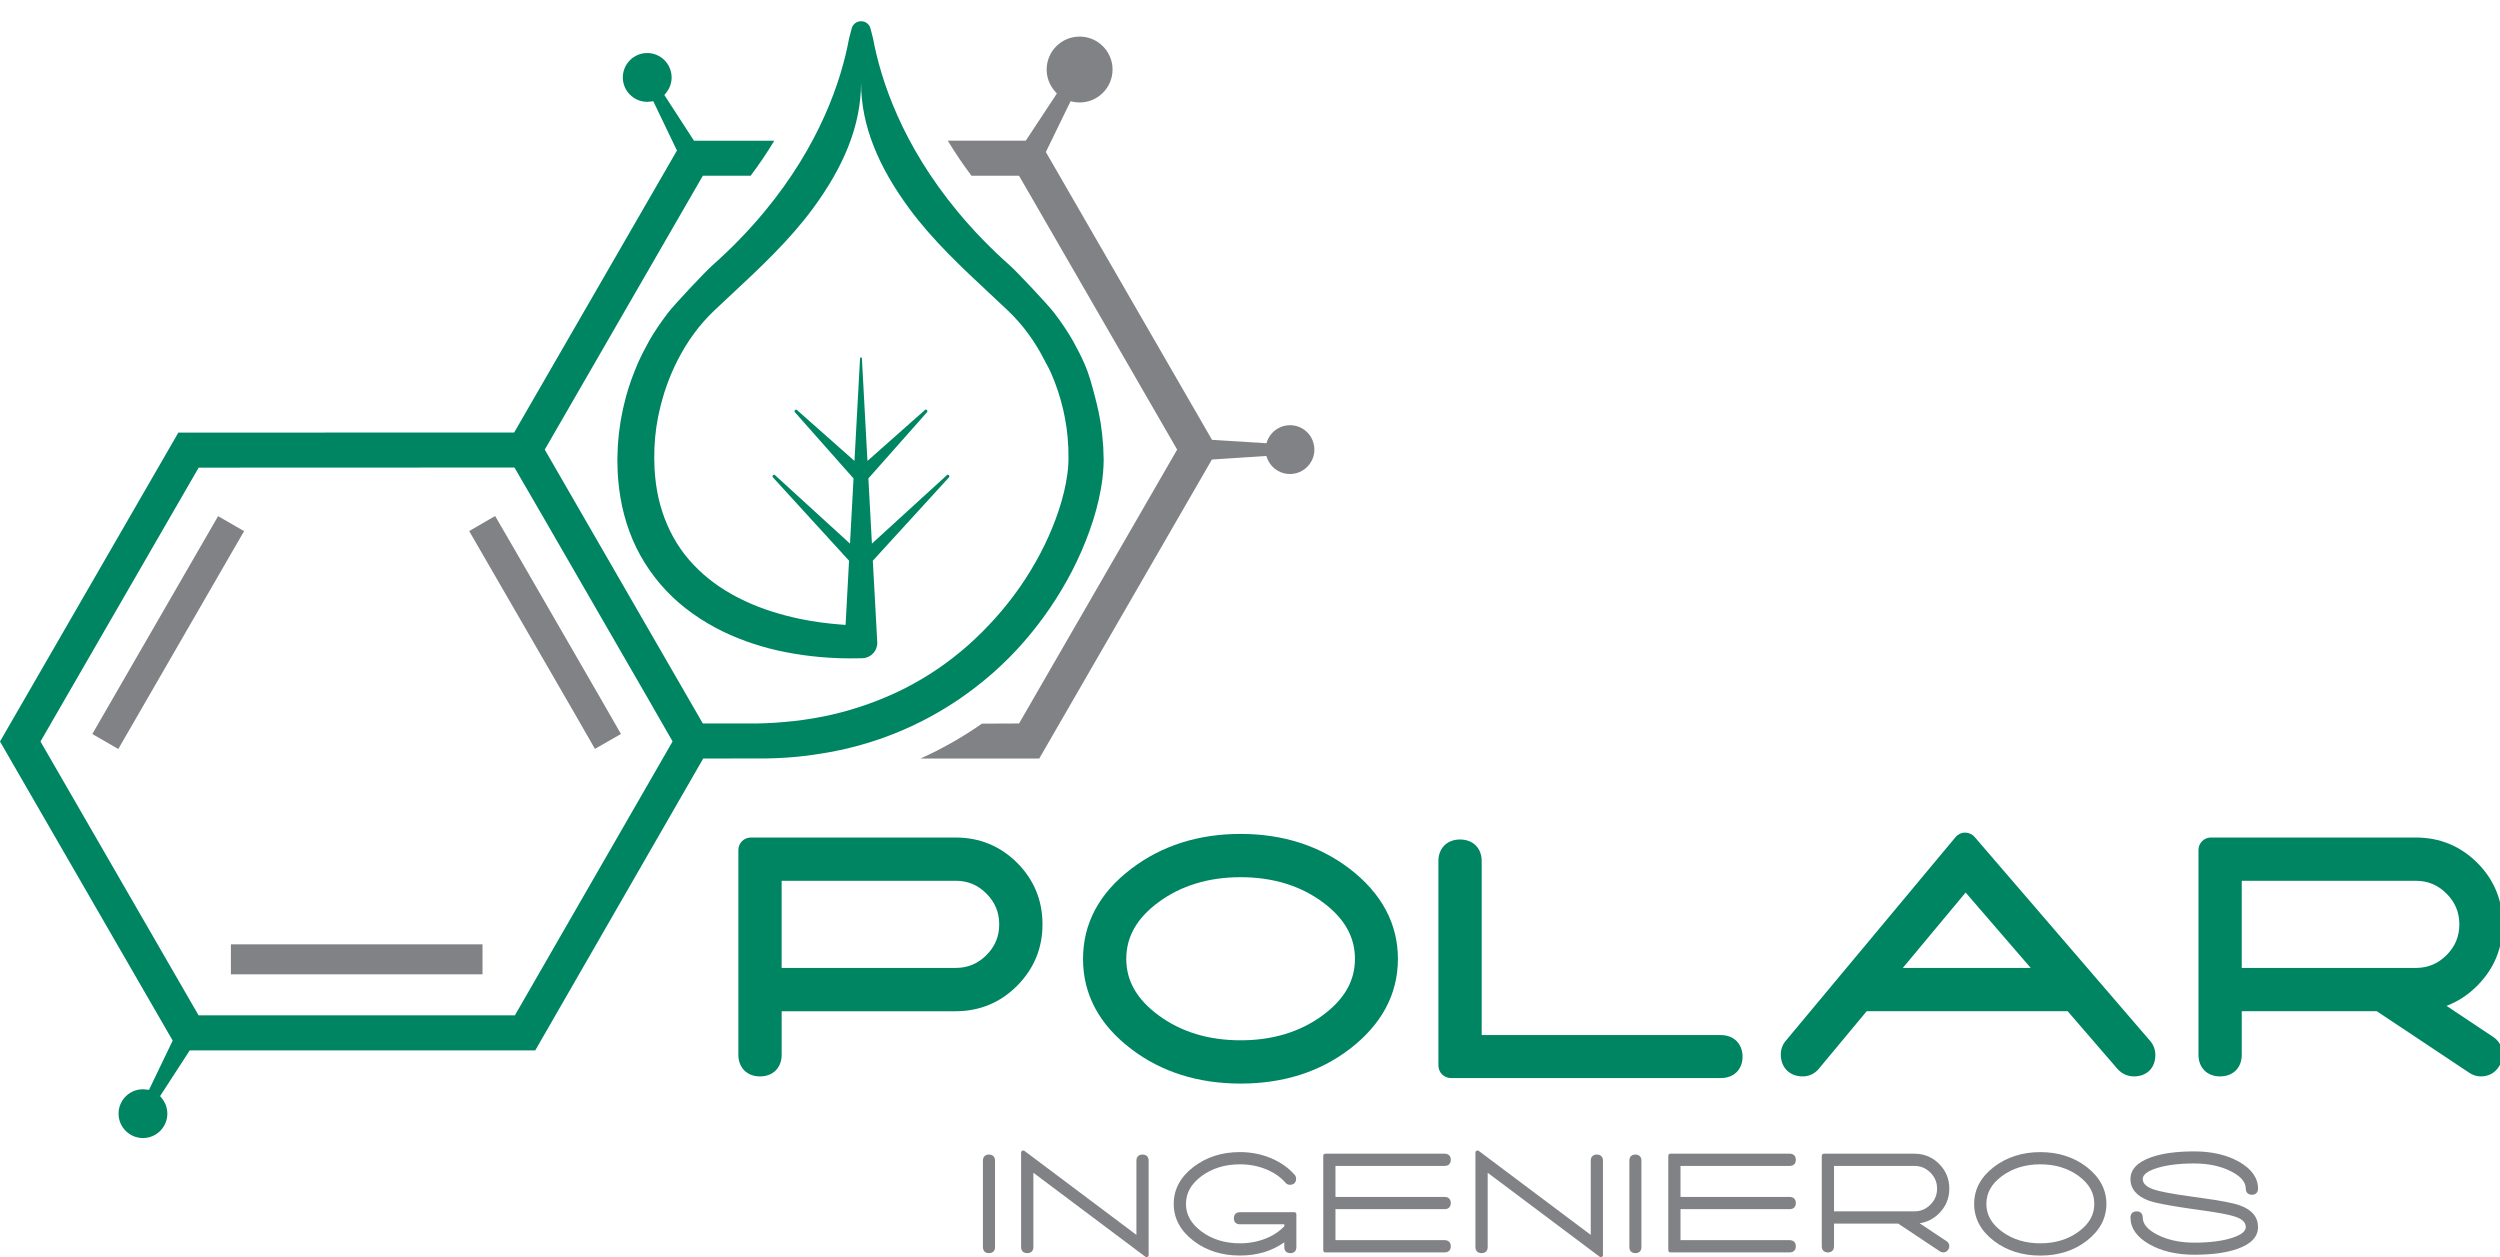
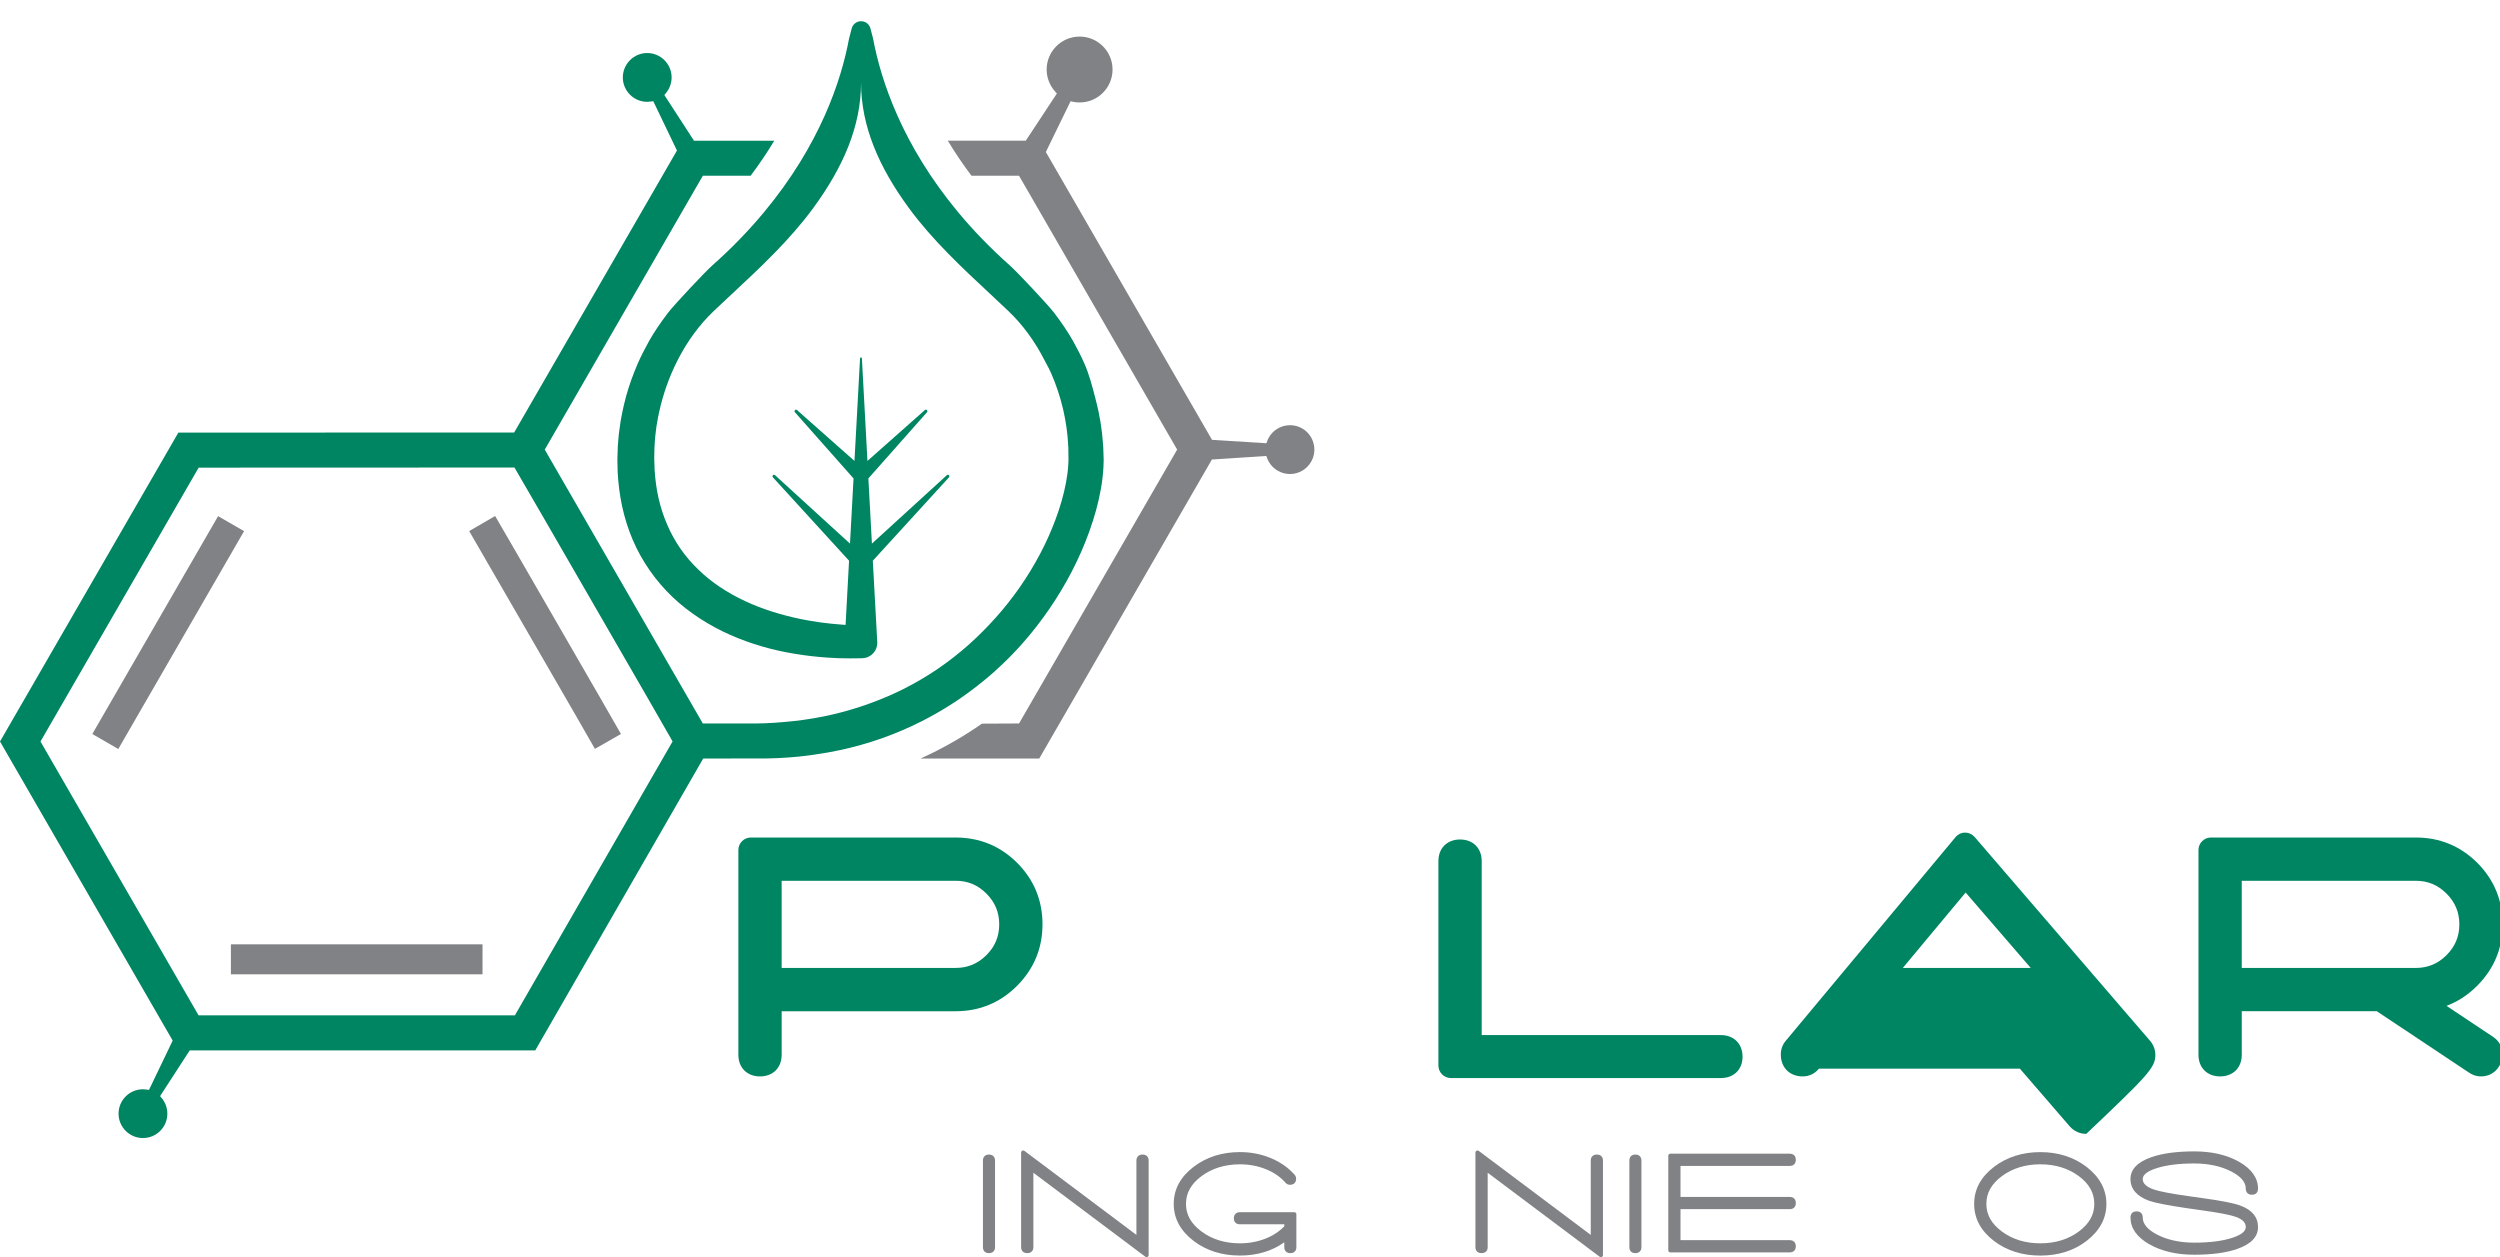
<svg xmlns="http://www.w3.org/2000/svg" version="1.1" id="Layer_1" x="0px" y="0px" width="150px" height="75.429px" viewBox="0 0 150 75.429" enable-background="new 0 0 150 75.429" xml:space="preserve">
  <g>
    <g>
      <g>
        <g>
          <path fill="#008562" d="M61.029,51.771c-1.01-1.008-2.251-1.52-3.69-1.52H45.052c-0.415,0-0.75,0.335-0.75,0.75v12.287      c0,0.776,0.522,1.297,1.299,1.297c0.776,0,1.299-0.521,1.299-1.297v-2.614h10.439c1.44,0,2.683-0.516,3.693-1.533      c1.007-1.015,1.518-2.254,1.518-3.679C62.55,54.022,62.038,52.781,61.029,51.771z M57.339,58.075H46.899v-5.229h10.439      c0.725,0,1.33,0.251,1.846,0.769c0.518,0.518,0.769,1.121,0.769,1.846c0,0.727-0.251,1.33-0.769,1.847      C58.668,57.824,58.064,58.075,57.339,58.075z" />
-           <path fill="#008562" d="M67.879,62.945c1.808,1.375,4.014,2.07,6.559,2.07s4.745-0.697,6.541-2.071      c1.921-1.474,2.896-3.293,2.896-5.409c0-2.115-0.975-3.934-2.897-5.41c-1.822-1.387-4.021-2.09-6.539-2.09      c-2.532,0-4.738,0.703-6.559,2.088c-1.923,1.461-2.898,3.282-2.898,5.411C64.981,59.665,65.957,61.485,67.879,62.945z       M74.438,52.632c1.924,0,3.584,0.506,4.933,1.505c1.297,0.961,1.926,2.073,1.926,3.398c0,1.313-0.629,2.417-1.926,3.377      c-1.349,1-3.008,1.506-4.933,1.506c-1.926,0-3.586-0.506-4.935-1.506c-1.296-0.96-1.926-2.066-1.926-3.377      c0-1.325,0.63-2.438,1.926-3.398C70.853,53.138,72.512,52.632,74.438,52.632z" />
          <path fill="#008562" d="M87.056,64.683h16.198c0.777,0,1.299-0.513,1.299-1.279c0-0.776-0.521-1.299-1.299-1.299H88.902V51.666      c0-0.776-0.521-1.297-1.299-1.297c-0.776,0-1.299,0.521-1.299,1.297v12.267C86.305,64.348,86.642,64.683,87.056,64.683z" />
-           <path fill="#008562" d="M129.321,63.307c0-0.326-0.112-0.626-0.32-0.861l-10.524-12.228c-0.144-0.165-0.35-0.261-0.568-0.261      c-0.003,0-0.004,0-0.006,0c-0.222,0.001-0.429,0.1-0.57,0.27l-10.188,12.221c-0.193,0.227-0.297,0.51-0.297,0.82      c0,0.787,0.53,1.317,1.316,1.317c0.385,0,0.731-0.168,0.97-0.465L112,60.673h12.059l2.996,3.469      c0.261,0.29,0.603,0.443,0.987,0.443C128.808,64.584,129.321,64.071,129.321,63.307z M114.169,58.075l3.769-4.524l3.905,4.524      H114.169z" />
+           <path fill="#008562" d="M129.321,63.307c0-0.326-0.112-0.626-0.32-0.861l-10.524-12.228c-0.144-0.165-0.35-0.261-0.568-0.261      c-0.003,0-0.004,0-0.006,0c-0.222,0.001-0.429,0.1-0.57,0.27l-10.188,12.221c-0.193,0.227-0.297,0.51-0.297,0.82      c0,0.787,0.53,1.317,1.316,1.317c0.385,0,0.731-0.168,0.97-0.465h12.059l2.996,3.469      c0.261,0.29,0.603,0.443,0.987,0.443C128.808,64.584,129.321,64.071,129.321,63.307z M114.169,58.075l3.769-4.524l3.905,4.524      H114.169z" />
          <path fill="#008562" d="M149.585,62.211l-2.794-1.86c0.68-0.254,1.297-0.659,1.847-1.212c1.01-1.015,1.52-2.254,1.52-3.679      c0-1.439-0.513-2.68-1.52-3.69c-1.011-1.008-2.256-1.52-3.692-1.52h-12.286c-0.415,0-0.752,0.335-0.752,0.75v12.287      c0,0.776,0.521,1.297,1.299,1.297s1.299-0.521,1.299-1.297v-2.614h8.102l5.531,3.682c0.216,0.152,0.463,0.23,0.719,0.23      c0.454,0,0.836-0.209,1.077-0.589c0.146-0.213,0.224-0.457,0.224-0.708C150.157,62.838,149.956,62.457,149.585,62.211z       M134.505,52.847h10.44c0.724,0,1.33,0.251,1.846,0.769c0.517,0.518,0.77,1.121,0.77,1.846c0,0.727-0.253,1.33-0.77,1.847      c-0.516,0.516-1.122,0.767-1.846,0.767h-10.44V52.847z" />
        </g>
        <g>
          <path fill="#808285" d="M59.335,69.273c-0.225,0-0.359,0.136-0.359,0.368v5.188c0,0.225,0.135,0.359,0.359,0.359      c0.23,0,0.367-0.134,0.367-0.359v-5.188C59.702,69.41,59.565,69.273,59.335,69.273z" />
          <path fill="#808285" d="M68.553,69.273c-0.23,0-0.368,0.136-0.368,0.368v4.453l-6.717-5.04c-0.038-0.027-0.09-0.032-0.132-0.011      s-0.069,0.064-0.069,0.112v5.673c0,0.225,0.138,0.359,0.368,0.359s0.367-0.134,0.367-0.359v-4.463l6.718,5.038      c0.021,0.017,0.048,0.025,0.075,0.025c0.018,0,0.038-0.004,0.056-0.014c0.042-0.02,0.068-0.063,0.068-0.111v-5.664      C68.92,69.41,68.783,69.273,68.553,69.273z" />
          <path fill="#808285" d="M77.659,72.732h-3.261c-0.23,0-0.366,0.137-0.366,0.367c0,0.225,0.136,0.358,0.366,0.358h2.661v0.119      c-0.299,0.314-0.679,0.564-1.132,0.742c-0.473,0.187-0.987,0.281-1.529,0.281c-0.896,0-1.67-0.237-2.303-0.706      c-0.63-0.467-0.936-1.008-0.936-1.659c0-0.655,0.306-1.201,0.936-1.669c0.632-0.467,1.407-0.706,2.303-0.706      c0.553,0,1.076,0.098,1.559,0.294c0.479,0.193,0.869,0.464,1.164,0.801c0.068,0.087,0.165,0.133,0.279,0.133      c0.229,0,0.367-0.137,0.367-0.367c0-0.087-0.032-0.17-0.093-0.239c-0.374-0.422-0.855-0.757-1.429-0.997      c-0.573-0.238-1.194-0.359-1.848-0.359c-1.071,0-2.005,0.296-2.773,0.88c-0.796,0.604-1.2,1.354-1.2,2.228      s0.404,1.623,1.2,2.227c0.763,0.58,1.696,0.873,2.773,0.873c1.03,0,1.923-0.268,2.661-0.796v0.292      c0,0.225,0.136,0.359,0.367,0.359c0.223,0,0.357-0.134,0.357-0.359v-1.972C77.784,72.787,77.729,72.732,77.659,72.732z" />
-           <path fill="#808285" d="M86.68,69.955c0.229,0,0.367-0.137,0.367-0.366c0-0.231-0.138-0.367-0.367-0.367h-7.162      c-0.068,0-0.123,0.055-0.123,0.124v5.673c0,0.069,0.055,0.125,0.123,0.125h7.162c0.229,0,0.367-0.137,0.367-0.366      c0-0.23-0.138-0.368-0.367-0.368h-6.552v-1.86h6.552c0.229,0,0.367-0.137,0.367-0.367s-0.138-0.368-0.367-0.368h-6.552v-1.86      H86.68z" />
          <path fill="#808285" d="M95.811,69.273c-0.23,0-0.366,0.136-0.366,0.368v4.453l-6.719-5.04c-0.037-0.027-0.09-0.032-0.132-0.011      s-0.068,0.064-0.068,0.112v5.673c0,0.225,0.138,0.359,0.367,0.359c0.23,0,0.368-0.134,0.368-0.359v-4.463l6.718,5.038      c0.021,0.017,0.049,0.025,0.074,0.025c0.02,0,0.038-0.004,0.057-0.014c0.042-0.02,0.068-0.063,0.068-0.111v-5.664      C96.178,69.41,96.042,69.273,95.811,69.273z" />
          <path fill="#808285" d="M98.119,69.273c-0.223,0-0.357,0.136-0.357,0.368v5.188c0,0.225,0.135,0.359,0.357,0.359      c0.229,0,0.367-0.134,0.367-0.359v-5.188C98.486,69.41,98.349,69.273,98.119,69.273z" />
          <path fill="#808285" d="M107.382,69.955c0.229,0,0.367-0.137,0.367-0.366c0-0.231-0.138-0.367-0.367-0.367h-7.16      c-0.069,0-0.125,0.055-0.125,0.124v5.673c0,0.069,0.056,0.125,0.125,0.125h7.16c0.229,0,0.367-0.137,0.367-0.366      c0-0.23-0.138-0.368-0.367-0.368h-6.552v-1.86h6.552c0.229,0,0.367-0.137,0.367-0.367s-0.138-0.368-0.367-0.368h-6.552v-1.86      H107.382z" />
-           <path fill="#808285" d="M116.959,71.317c0-0.578-0.205-1.077-0.612-1.484c-0.406-0.407-0.905-0.611-1.485-0.611h-5.431      c-0.068,0-0.125,0.055-0.125,0.124v5.432c0,0.229,0.138,0.366,0.368,0.366c0.229,0,0.367-0.137,0.367-0.366v-1.363h3.849      l2.498,1.663c0.062,0.044,0.131,0.066,0.203,0.066c0.131,0,0.237-0.059,0.301-0.164c0.045-0.062,0.067-0.13,0.067-0.202      c0-0.129-0.055-0.234-0.16-0.303l-1.624-1.081c0.448-0.062,0.841-0.261,1.172-0.595      C116.754,72.389,116.959,71.892,116.959,71.317z M114.861,72.68h-4.82v-2.725h4.82c0.379,0,0.693,0.132,0.963,0.4      c0.269,0.269,0.4,0.585,0.4,0.962c0,0.379-0.132,0.694-0.4,0.962C115.555,72.55,115.24,72.68,114.861,72.68z" />
          <path fill="#808285" d="M125.187,70.007c-0.77-0.584-1.7-0.88-2.767-0.88c-1.071,0-2.006,0.296-2.774,0.88      c-0.794,0.604-1.197,1.354-1.197,2.228s0.403,1.623,1.197,2.227c0.764,0.58,1.697,0.873,2.774,0.873s2.009-0.293,2.767-0.874      c0.796-0.61,1.197-1.358,1.197-2.226C126.384,71.368,125.982,70.619,125.187,70.007z M122.42,74.599      c-0.897,0-1.672-0.237-2.303-0.706c-0.631-0.467-0.935-1.008-0.935-1.659c0-0.655,0.304-1.202,0.935-1.669      c0.631-0.467,1.405-0.706,2.303-0.706s1.672,0.238,2.306,0.706c0.629,0.468,0.932,1.014,0.932,1.669      c0,0.651-0.303,1.192-0.932,1.659C124.092,74.362,123.317,74.599,122.42,74.599z" />
          <path fill="#808285" d="M129.377,70.097c0.584-0.192,1.353-0.289,2.277-0.289c0.848,0,1.588,0.158,2.205,0.471      c0.59,0.299,0.887,0.648,0.887,1.038c0,0.23,0.141,0.368,0.37,0.368c0.23,0,0.365-0.138,0.365-0.368      c0-0.638-0.382-1.179-1.134-1.608c-0.732-0.416-1.638-0.626-2.693-0.626c-1.04,0-1.901,0.115-2.563,0.344      c-0.836,0.289-1.263,0.731-1.263,1.313c0,0.603,0.382,1.043,1.134,1.312c0.342,0.119,1.074,0.262,2.232,0.436l0.854,0.122      c1.037,0.143,1.739,0.273,2.075,0.393c0.421,0.143,0.623,0.348,0.623,0.624c0,0.25-0.272,0.467-0.813,0.643      c-0.584,0.191-1.35,0.289-2.278,0.289c-0.847,0-1.587-0.159-2.204-0.471c-0.589-0.299-0.887-0.648-0.887-1.038      c0-0.23-0.135-0.368-0.367-0.368c-0.23,0-0.368,0.138-0.368,0.368c0,0.638,0.382,1.18,1.137,1.609      c0.732,0.415,1.635,0.625,2.689,0.625c1.044,0,1.908-0.115,2.567-0.344c0.839-0.289,1.26-0.73,1.26-1.313      c0-0.602-0.365-1.041-1.083-1.301c-0.393-0.142-1.131-0.286-2.25-0.439l-0.855-0.121c-1.032-0.147-1.723-0.279-2.054-0.393      c-0.454-0.154-0.676-0.362-0.676-0.632C128.563,70.49,128.839,70.272,129.377,70.097z" />
        </g>
      </g>
    </g>
    <g>
      <g>
        <g>
          <path fill="#808285" d="M78.117,25.698c-0.218-0.122-0.465-0.187-0.714-0.187c-0.53,0-1.021,0.287-1.278,0.749      c-0.035,0.059-0.062,0.122-0.088,0.192l-0.054,0.143l-3.262-0.205l-9.97-17.269l1.482-3.044l0.154,0.031      c0.129,0.027,0.26,0.04,0.39,0.04c1.09,0,1.976-0.886,1.976-1.976s-0.886-1.977-1.976-1.977c-1.091,0-1.978,0.887-1.978,1.977      c0,0.486,0.181,0.957,0.509,1.32l0.105,0.118l-1.867,2.832h-4.678c0.435,0.721,0.91,1.427,1.421,2.103h2.853l9.487,16.431      l-9.487,16.432l-2.231,0.011c-0.09,0.064-0.181,0.129-0.271,0.189c-0.613,0.416-1.257,0.807-1.913,1.162      c-0.146,0.079-0.338,0.182-0.542,0.286c-0.309,0.156-0.628,0.309-0.959,0.456h7.129l10.359-17.94l3.264-0.213l0.054,0.142      c0.122,0.318,0.354,0.586,0.652,0.754c0.217,0.122,0.464,0.187,0.712,0.187c0.532,0,1.021-0.288,1.279-0.749      c0.192-0.341,0.238-0.736,0.132-1.112C78.704,26.202,78.458,25.889,78.117,25.698z" />
        </g>
        <g>
          <path fill="#008562" d="M54.53,12.478c1.412,1.928,3.224,3.614,4.823,5.104c0.392,0.364,0.773,0.721,1.14,1.071      c0.866,0.825,1.601,1.825,2.183,2.972l0.106,0.198c0.097,0.181,0.196,0.366,0.281,0.557c0.304,0.694,0.545,1.419,0.718,2.153      c0.015,0.07,0.029,0.134,0.043,0.198c0.026,0.119,0.053,0.238,0.074,0.359l0.092,0.553l0.065,0.564      c0.01,0.108,0.015,0.21,0.022,0.31c0.004,0.076,0.008,0.152,0.015,0.229l0.003,0.043c0.003,0.033,0.004,0.066,0.005,0.105      l0.009,0.643l-0.001,0.085c-0.001,0.083-0.006,0.171-0.011,0.261c-0.021,0.354-0.069,0.718-0.139,1.085      c-0.13,0.694-0.339,1.431-0.621,2.186c-0.519,1.404-1.246,2.78-2.157,4.091c-0.458,0.652-0.942,1.265-1.442,1.82      c-0.505,0.567-1.056,1.118-1.637,1.637c-0.578,0.511-1.192,0.989-1.826,1.424c-0.638,0.434-1.309,0.829-1.99,1.177      c-0.668,0.339-1.383,0.646-2.125,0.913c-0.718,0.261-1.467,0.482-2.225,0.658c-0.733,0.17-1.506,0.3-2.296,0.389      c-0.365,0.039-0.756,0.074-1.164,0.103l-0.571,0.029l-0.564,0.014H42.17l-9.485-16.432l9.485-16.431h2.866      c0.512-0.679,0.989-1.384,1.421-2.103h-4.818L39.86,5.699l0.097-0.115c0.219-0.264,0.34-0.596,0.34-0.937      c0-0.808-0.657-1.465-1.464-1.465c-0.807,0-1.464,0.658-1.464,1.465c0,0.807,0.658,1.463,1.464,1.463      c0.073,0,0.145-0.007,0.213-0.017l0.149-0.022l1.422,2.961l-0.054,0.094l-9.715,16.827l-20.146,0.002L0,44.49l10.361,17.945      l-1.422,2.959L8.79,65.373c-0.069-0.01-0.14-0.017-0.213-0.017c-0.808,0-1.464,0.657-1.464,1.463      c0,0.808,0.657,1.464,1.464,1.464c0.808,0,1.464-0.656,1.464-1.464c0-0.339-0.121-0.673-0.341-0.937l-0.095-0.115l1.778-2.742      h20.731l10.079-17.514l3.734-0.002l0.655-0.019l0.644-0.035c0.134-0.009,0.273-0.021,0.412-0.034l0.229-0.02      c0.593-0.059,1.201-0.145,1.8-0.251c0.248-0.045,0.497-0.092,0.745-0.146c0.849-0.185,1.688-0.42,2.492-0.703      c0.832-0.296,1.636-0.64,2.386-1.02c0.165-0.084,0.33-0.172,0.494-0.259c0.6-0.326,1.188-0.683,1.745-1.059      c0.711-0.485,1.401-1.021,2.051-1.591c0.704-0.628,1.301-1.229,1.826-1.834c0.55-0.625,1.083-1.314,1.586-2.048      c0.49-0.719,0.936-1.468,1.327-2.222c0.412-0.802,0.761-1.602,1.039-2.378c0.32-0.887,0.546-1.718,0.693-2.543      c0.084-0.471,0.136-0.913,0.157-1.351c0.007-0.115,0.011-0.231,0.011-0.348l0.001-0.094l-0.025-0.715      c-0.001-0.032-0.004-0.067-0.007-0.1l-0.02-0.238c-0.013-0.173-0.027-0.344-0.046-0.511l-0.091-0.659l-0.122-0.649      c-0.028-0.142-0.063-0.283-0.098-0.426l-0.094-0.377c-0.188-0.727-0.365-1.413-0.661-2.079      c-0.181-0.414-0.403-0.853-0.676-1.344c-0.299-0.526-0.669-1.079-1.133-1.69c-0.426-0.544-2.241-2.472-2.649-2.832      c-1.133-1.004-2.181-2.082-3.114-3.205c-3.365-4.051-4.633-7.908-5.103-10.428l-0.154-0.591      c-0.063-0.251-0.285-0.429-0.543-0.436h-0.049c-0.254,0.011-0.471,0.188-0.535,0.436l-0.157,0.606      c-0.467,2.506-1.735,6.362-5.1,10.413c-0.933,1.122-1.98,2.201-3.114,3.205c-0.407,0.359-2.22,2.285-2.651,2.835      c-0.47,0.62-0.83,1.157-1.132,1.688c-0.273,0.492-0.495,0.931-0.676,1.342c-0.072,0.163-0.141,0.328-0.205,0.495      c-0.271,0.683-0.471,1.32-0.617,1.947c-0.067,0.264-0.118,0.533-0.167,0.794l-0.041,0.214c-0.018,0.108-0.034,0.22-0.047,0.334      l-0.024,0.17c-0.03,0.202-0.048,0.356-0.058,0.499l-0.043,0.521l-0.027,0.783l0.017,0.75c0.035,0.703,0.125,1.395,0.264,2.052      c0.151,0.701,0.363,1.376,0.63,2.007c0.55,1.293,1.381,2.488,2.402,3.458c0.482,0.46,1.038,0.896,1.648,1.293      c0.588,0.38,1.199,0.709,1.816,0.98c0.593,0.263,1.237,0.497,1.916,0.694c0.612,0.178,1.252,0.323,1.961,0.44      c0.646,0.107,1.312,0.183,1.979,0.228c0.423,0.031,0.861,0.045,1.336,0.045c0.213,0,0.428-0.003,0.641-0.007l0.111-0.005      c0.512-0.027,0.899-0.459,0.873-0.962l-0.267-4.885l4.57-5.003c0.031-0.035,0.031-0.088,0-0.122      c-0.051-0.056-0.087-0.045-0.129-0.007l-4.495,4.105l-0.212-3.911l3.517-3.971c0.032-0.035,0.032-0.087,0.001-0.121      c-0.049-0.056-0.087-0.046-0.129-0.01l-3.445,3.052l-0.333-6.159c-0.001-0.023-0.021-0.05-0.052-0.052c0,0,0,0-0.001,0      c-0.033,0-0.056,0.022-0.058,0.051l-0.335,6.16l-3.443-3.05c-0.028-0.025-0.069-0.048-0.122,0      c-0.038,0.032-0.041,0.091-0.007,0.129l3.516,3.971L51,32.617l-4.496-4.105c-0.028-0.025-0.07-0.048-0.124,0      c-0.023,0.022-0.028,0.049-0.029,0.063c0,0.014,0.001,0.041,0.024,0.066l4.568,5.001l-0.208,3.852l-0.209-0.015      c-0.894-0.067-1.696-0.175-2.451-0.33c-0.555-0.112-1.132-0.261-1.714-0.442c-0.578-0.183-1.126-0.394-1.63-0.63      c-1.101-0.509-2.049-1.145-2.816-1.888c-0.811-0.771-1.446-1.686-1.885-2.715c-0.218-0.498-0.392-1.035-0.519-1.594      c-0.121-0.539-0.199-1.108-0.234-1.695l-0.022-0.664l0.011-0.633l0.028-0.438c0.007-0.158,0.025-0.318,0.042-0.439l0.017-0.154      c0.01-0.091,0.021-0.184,0.034-0.273l0.04-0.223c0.034-0.209,0.07-0.425,0.122-0.638c0.238-1.085,0.608-2.13,1.102-3.098      c0.583-1.147,1.317-2.147,2.183-2.972c0.366-0.351,0.749-0.706,1.139-1.069c1.599-1.489,3.413-3.178,4.825-5.106      c1.791-2.445,2.865-4.905,2.865-7.522l0,0C51.663,7.572,52.738,10.033,54.53,12.478z M30.893,60.921H11.915L2.429,44.49      l9.49-16.431l18.949-0.007l1.76,3.034l6.225,10.78l1.502,2.62L30.893,60.921z" />
        </g>
      </g>
      <polygon fill="#808285" points="35.696,44.933 34.566,42.962 28.151,31.864 29.708,30.96 31.047,33.269 36.126,42.066     37.257,44.038   " />
      <rect x="13.854" y="56.66" fill="#808285" width="15.097" height="1.799" />
      <rect x="9.182" y="30.406" transform="matrix(0.866 0.5 -0.5 0.866 20.337 0.046)" fill="#808285" width="1.8" height="15.094" />
      <path fill="#008562" d="M30.868,28.052" />
    </g>
  </g>
</svg>